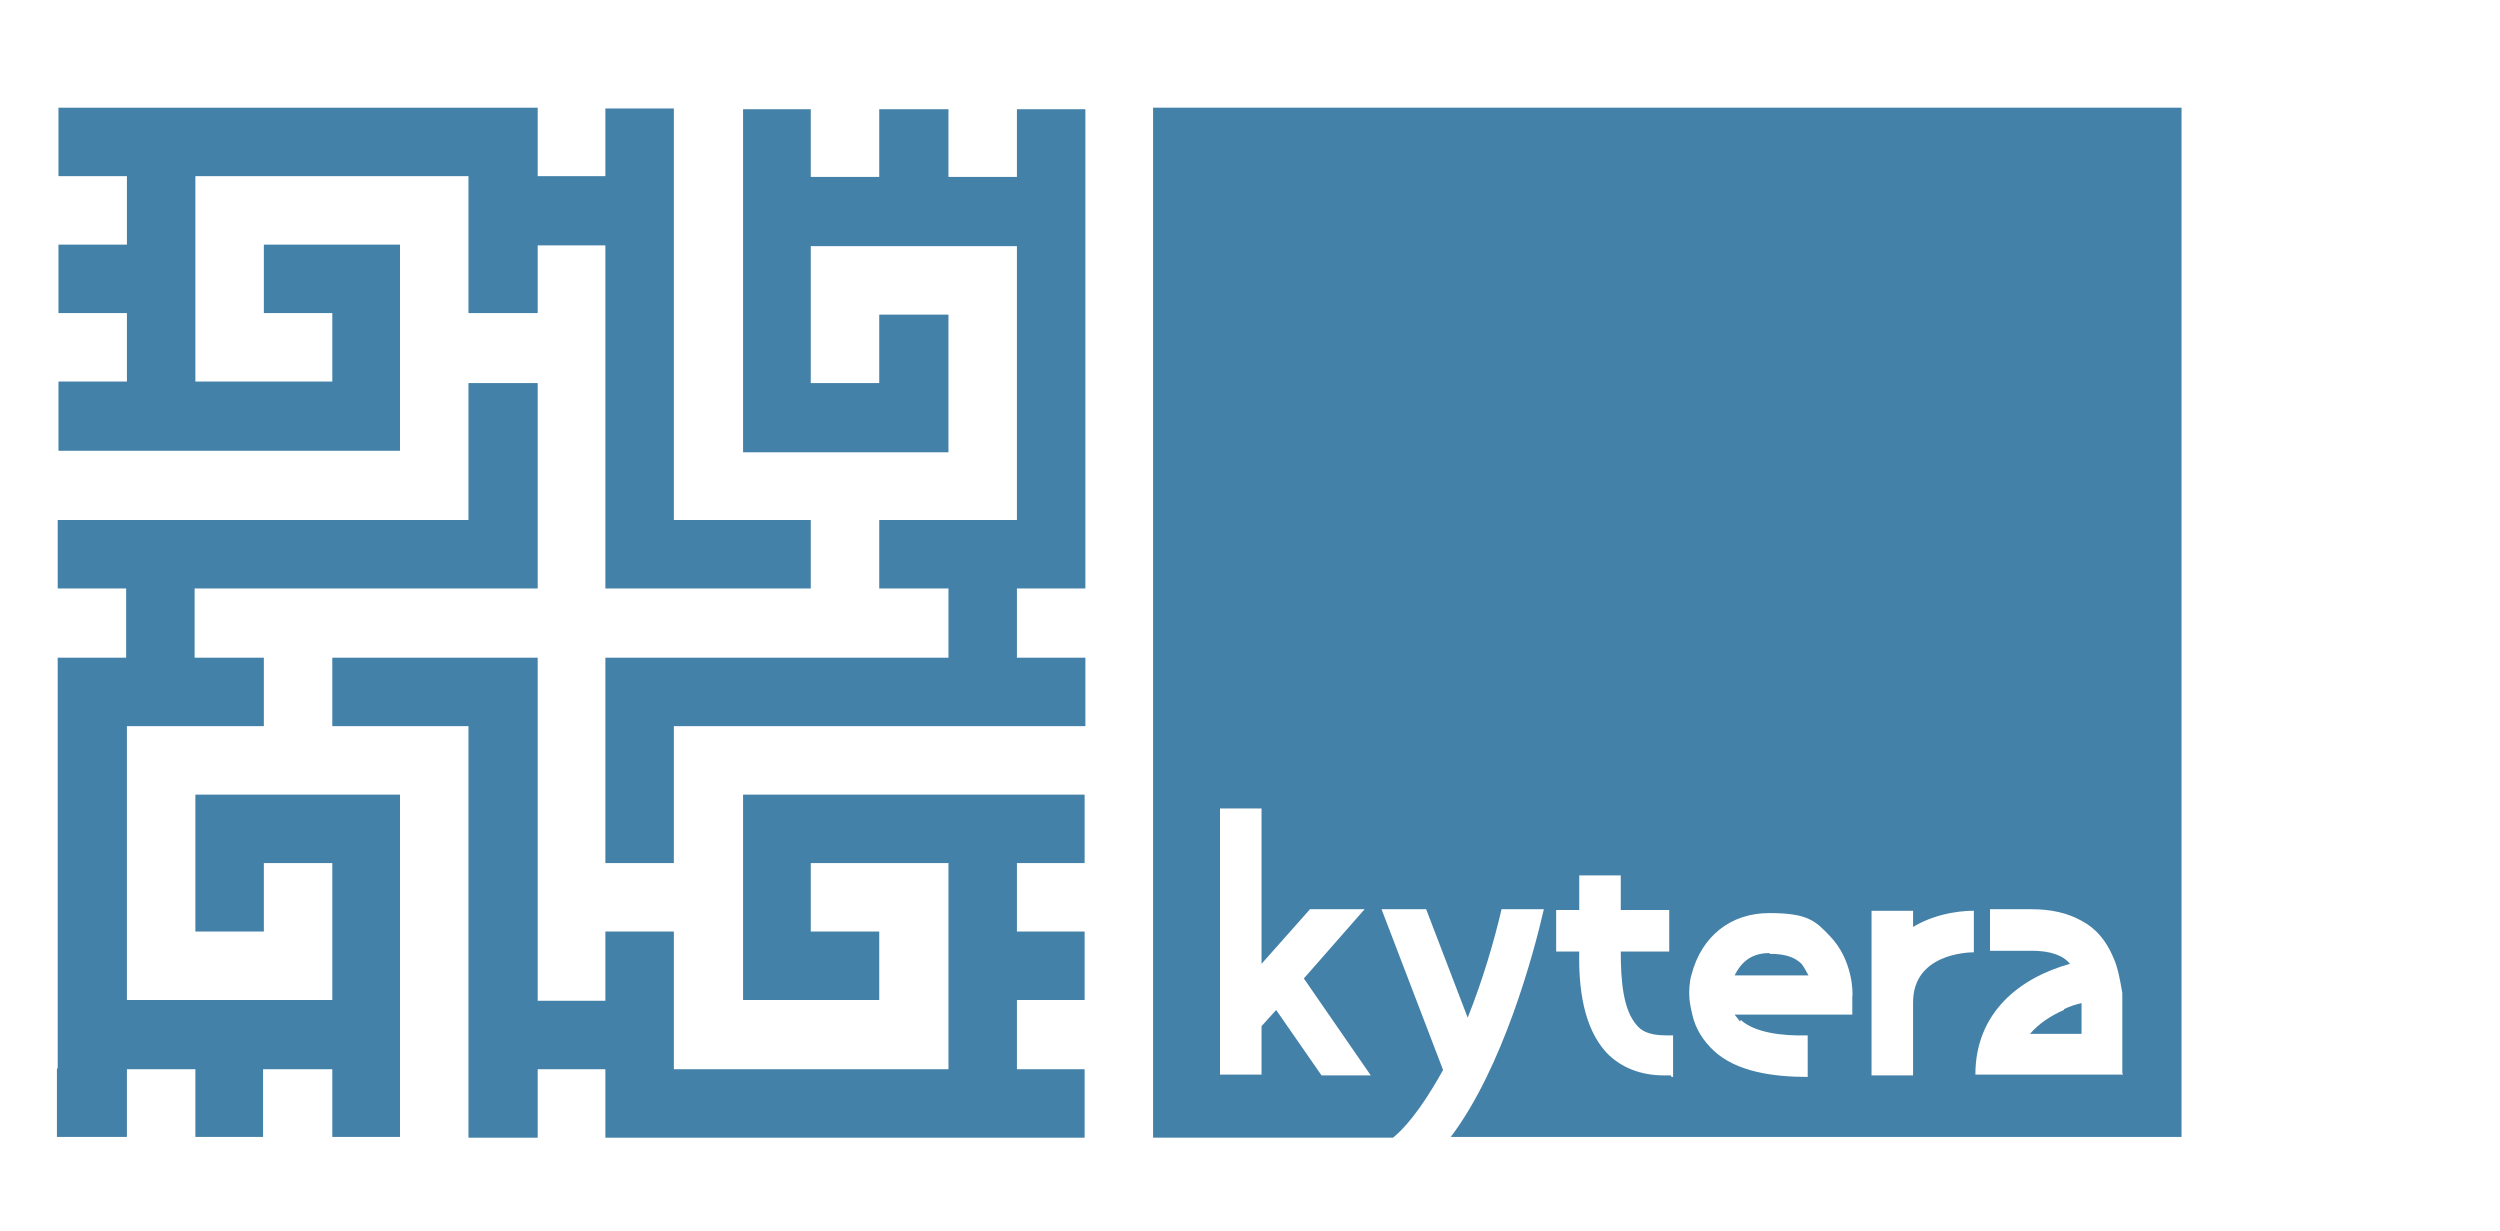
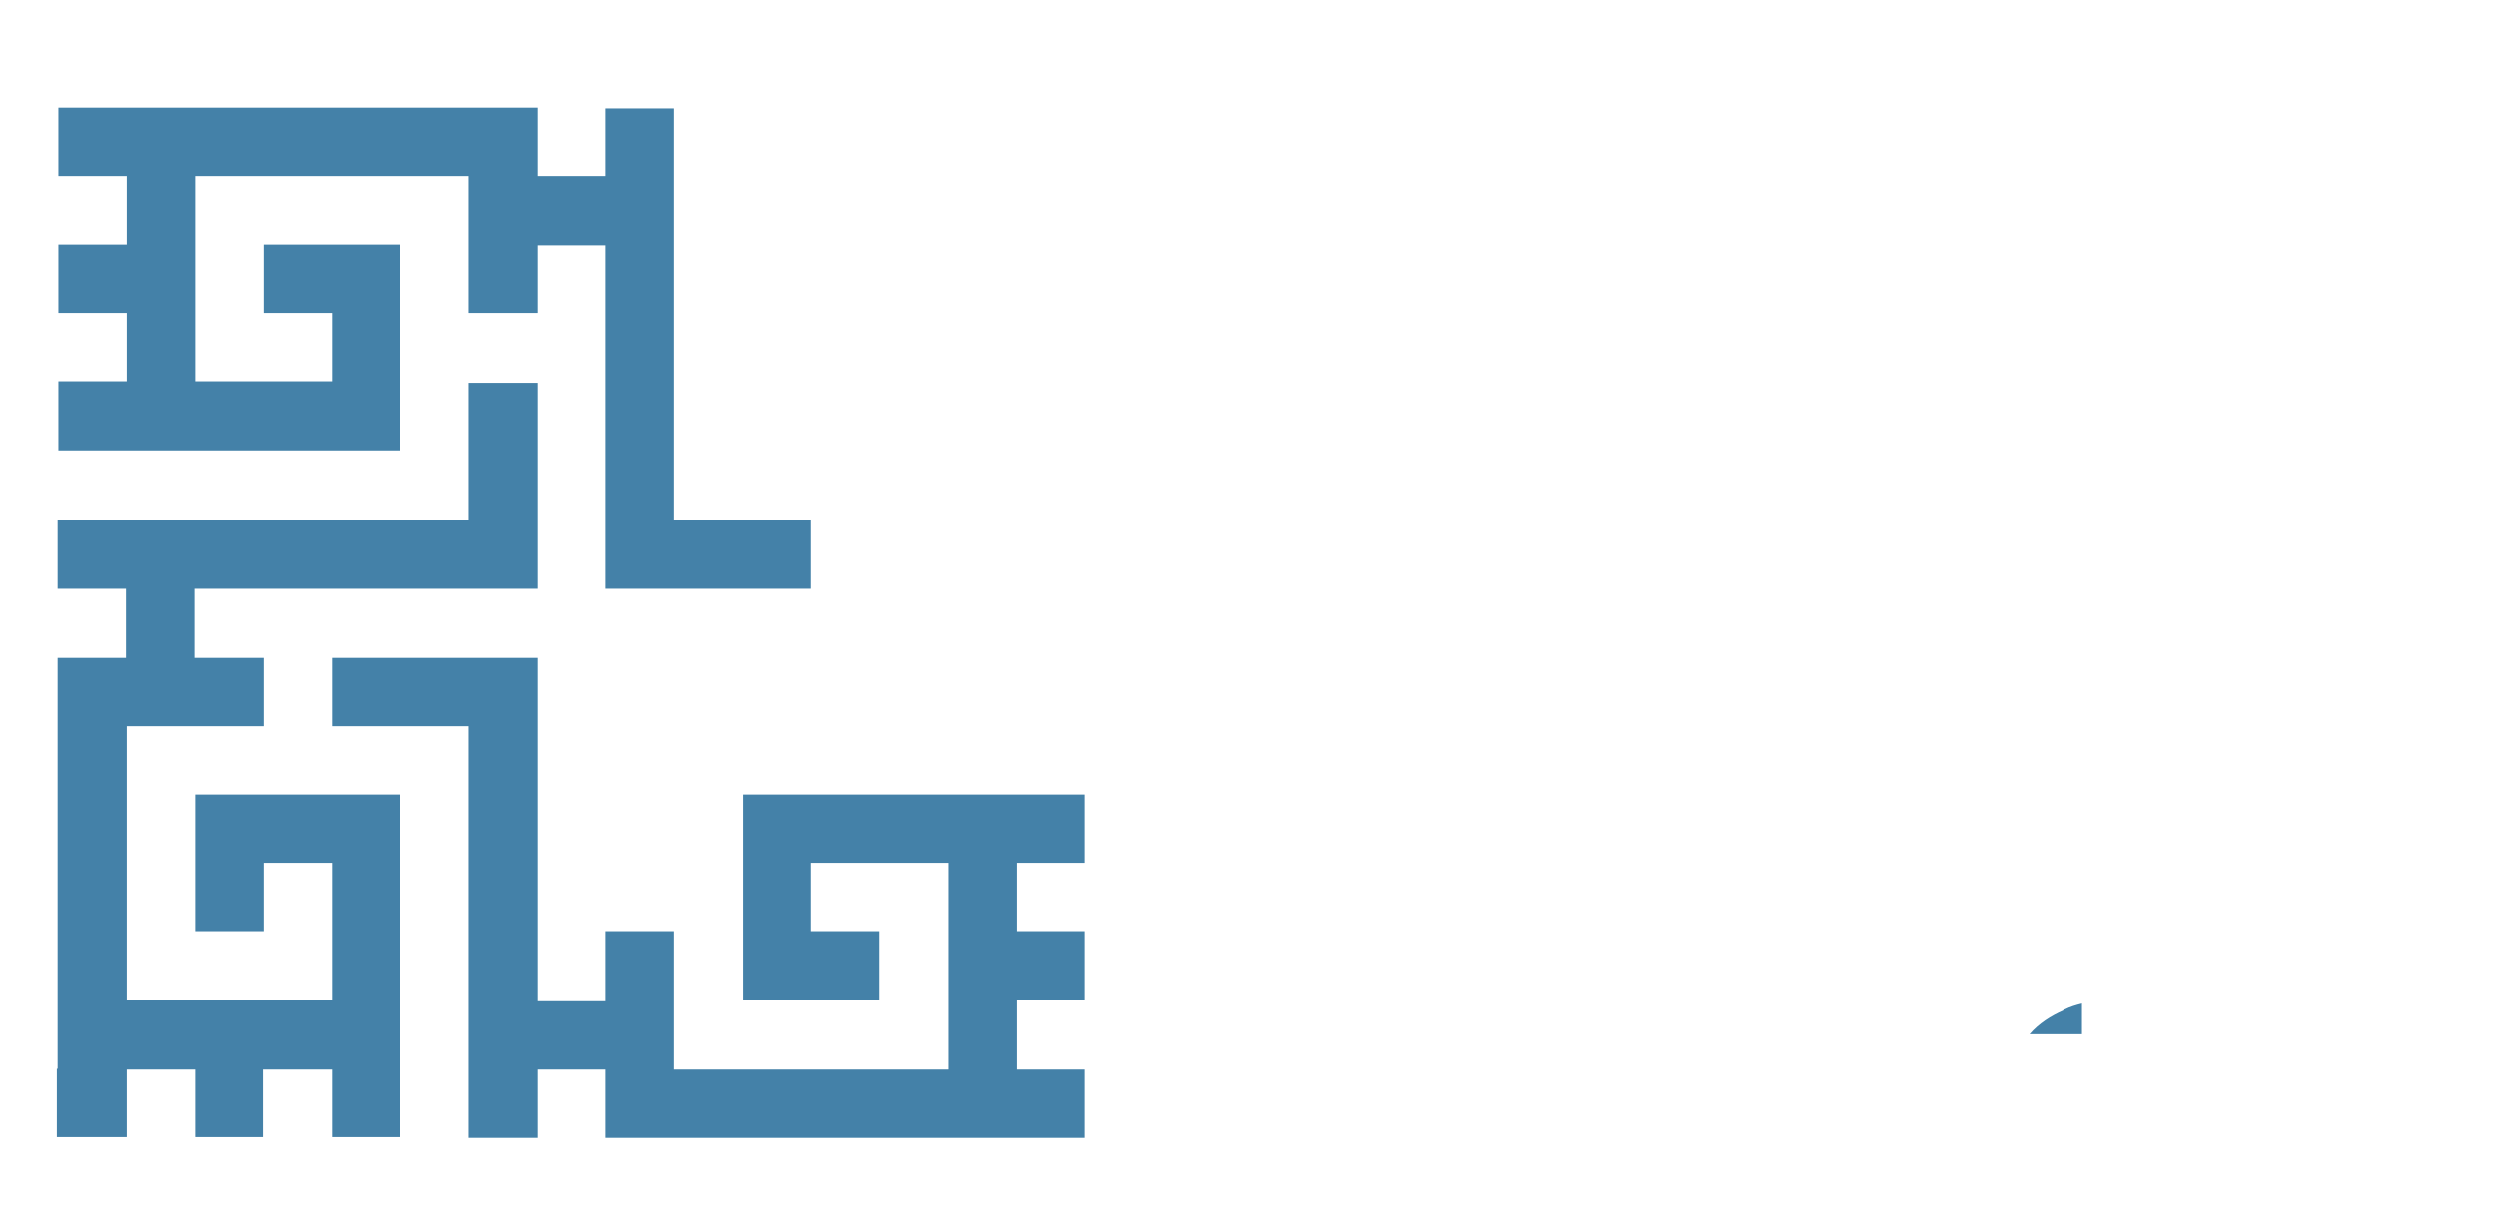
<svg xmlns="http://www.w3.org/2000/svg" id="Livello_1" data-name="Livello 1" version="1.1" viewBox="0 0 325 160">
  <defs>
    <style>
      .cls-1 {
        fill: #4481a8;
      }

      .cls-1, .cls-2 {
        stroke-width: 0px;
      }

      .cls-2 {
        fill: #aeb5d3;
      }

      .cls-3 {
        display: none;
      }
    </style>
  </defs>
  <g id="Livello_1_copia" data-name="Livello 1 copia">
    <g>
      <g>
        <polygon class="cls-1" points="96.6 76.5 87.6 76.5 78.7 76.5 78.7 67.6 78.7 58.8 78.7 49.8 78.7 40.9 78.7 32 78.7 31.9 69.9 31.9 69.9 40.7 60.9 40.7 60.9 31.8 60.9 22.9 52 22.9 43.2 22.9 34.3 22.9 25.4 22.9 25.4 31.8 25.4 40.7 25.4 49.6 34.3 49.6 43.2 49.6 43.2 40.7 34.3 40.7 34.3 31.8 43.2 31.8 52 31.8 52 40.7 52 49.6 52 58.6 43.2 58.6 34.3 58.6 25.4 58.6 16.5 58.6 16.5 58.6 7.6 58.6 7.6 49.6 16.5 49.6 16.5 40.7 16.5 40.7 7.6 40.7 7.6 31.8 16.5 31.8 16.5 22.9 16.5 22.9 7.6 22.9 7.6 14 16.5 14 16.5 14 25.4 14 34.3 14 43.2 14 52 14 60.9 14 60.9 14 69.9 14 69.9 14.1 69.9 22.9 69.9 22.9 78.7 22.9 78.7 14.1 87.6 14.1 87.6 23 87.6 32 87.6 40.9 87.6 49.8 87.6 58.8 87.6 67.6 96.6 67.6 105.4 67.6 105.4 76.5 96.6 76.5" />
        <polygon class="cls-1" points="78.7 130.1 78.7 130 78.7 121.1 87.6 121.1 87.6 130 87.6 139 96.6 139 105.4 139 114.3 139 123.3 139 123.3 130 123.3 121.1 123.3 112.2 114.3 112.2 105.4 112.2 105.4 121.1 114.3 121.1 114.3 130 105.4 130 96.6 130 96.6 121.1 96.6 112.2 96.6 103.3 105.4 103.3 114.3 103.3 123.3 103.3 132.2 103.3 132.2 103.3 141 103.3 141 112.2 132.2 112.2 132.2 121.1 132.2 121.1 141 121.1 141 130 132.2 130 132.2 139 132.2 139 141 139 141 147.9 132.1 147.9 132.1 147.9 123.3 147.9 114.3 147.9 105.4 147.9 96.6 147.9 87.6 147.9 87.6 147.9 78.7 147.9 78.7 147.8 78.7 139 69.9 139 69.9 147.9 60.9 147.9 60.9 139 60.9 130 60.9 121.1 60.9 112.2 60.9 103.3 60.9 94.4 52 94.4 43.2 94.4 43.2 85.5 52 85.5 60.9 85.5 69.9 85.5 69.9 94.4 69.9 103.3 69.9 112.2 69.9 121.1 69.9 130 69.9 130.1 78.7 130.1" />
-         <polygon class="cls-1" points="141.1 23.1 141.1 32 141.1 40.9 141.1 49.8 141.1 58.8 141.1 67.6 141.1 67.6 141.1 76.5 141 76.5 132.2 76.5 132.2 76.5 132.2 85.5 132.2 85.5 141.1 85.5 141.1 94.4 132.2 94.4 123.3 94.4 114.3 94.4 105.4 94.4 96.6 94.4 87.6 94.4 87.6 103.3 87.6 112.2 78.7 112.2 78.7 103.3 78.7 94.4 78.7 85.5 87.6 85.5 96.6 85.5 105.4 85.5 114.3 85.5 123.3 85.5 123.3 76.5 114.3 76.5 114.3 67.6 123.3 67.6 132.2 67.6 132.2 58.8 132.2 49.8 132.2 40.9 132.2 32 123.3 32 114.3 32 105.4 32 105.4 40.9 105.4 49.8 114.3 49.8 114.3 40.9 123.3 40.9 123.3 49.8 123.3 58.8 114.3 58.8 105.4 58.8 96.6 58.8 96.6 49.8 96.6 40.9 96.6 32 96.6 23 96.6 23 96.6 14.2 105.4 14.2 105.4 23 114.3 23 114.3 23 114.3 14.2 123.3 14.2 123.3 23 132.2 23 132.2 23 132.2 14.2 141.1 14.2 141.1 23.1 141.1 23.1" />
        <polygon class="cls-1" points="60.9 76.5 52 76.5 43.2 76.5 34.3 76.5 25.4 76.5 25.3 76.5 25.3 85.5 25.4 85.5 34.3 85.5 34.3 94.4 25.4 94.4 16.5 94.4 16.5 103.3 16.5 112.2 16.5 121.1 16.5 130 25.4 130 34.3 130 43.2 130 43.2 121.1 43.2 112.2 34.3 112.2 34.3 121.1 25.4 121.1 25.4 112.2 25.4 103.3 34.3 103.3 43.2 103.3 52 103.3 52 112.2 52 121.1 52 130 52 139 52 139 52 147.8 43.2 147.8 43.2 139 34.3 139 34.2 139 34.2 147.8 25.4 147.8 25.4 139 16.5 139 16.5 139 16.5 147.8 7.4 147.8 7.4 138.9 7.5 138.9 7.5 130 7.5 121.1 7.5 112.2 7.5 103.3 7.5 94.4 7.5 94.4 7.5 85.5 7.6 85.5 16.4 85.5 16.4 76.5 7.5 76.5 7.5 67.6 16.5 67.6 25.4 67.6 34.3 67.6 43.2 67.6 52 67.6 60.9 67.6 60.9 58.8 60.9 49.8 69.9 49.8 69.9 58.8 69.9 67.6 69.9 76.5 60.9 76.5" />
      </g>
      <g>
-         <path class="cls-1" d="M230,123.9c-2.6,0-3.8,1.5-4.5,2.9h9.6c-.3-.5-.5-1-.9-1.5-.9-.9-2.2-1.3-4.1-1.3h0Z" />
-         <path class="cls-1" d="M268.3,131.3c-1.6.7-3.2,1.7-4.4,3.1h6.7v-4c-.8.2-1.5.4-2.3.8h0Z" />
-         <path class="cls-1" d="M283.5,14h-133.6v133.9h31.2c2.4-2,4.6-5.4,6.5-8.8h0l-8-20.9h5.8l5.4,14.1c2-5,3.5-10.2,4.4-14.1h5.5c-1.3,5.7-5.3,20.6-12.1,29.6h95V14h0ZM171.8,139.8l-5.9-8.5-1.9,2.1v6.3h-5.4v-34.6h5.4v20.2l6.3-7.1h7.1l-7.9,9,8.7,12.6h-6.5,0ZM217.2,139.8h-.9c-3,0-5.6-1-7.5-3-2.9-3.2-3.6-8.2-3.5-13.1h-3v-5.4h3v-4.5h5.4v4.5h6.3v5.4h-6.3c0,3.8.3,7.6,2.1,9.6.5.6,1.4,1.3,3.8,1.3h.9v5.4h-.2ZM226.3,132.6c1.8,1.6,5.2,2.1,8.7,2v5.4c-4.6,0-9.3-.7-12.2-3.4-1.4-1.3-2.4-2.9-2.8-4.7-.2-.9-.4-1.7-.4-2.7v-.2s0-1.4.3-2.3c1.3-5,5.1-8,10.1-8s6,1,7.9,3c3,3.1,3,7.5,2.9,7.9v2.3h-15.3c.3.4.5.6.7.9h0ZM248.7,130.2h0v9.6h-5.4v-21.4h5.4v2.1c3.5-2.1,7.3-2.1,7.9-2.1v5.4c-.8,0-7.9.2-7.9,6.5ZM276,139.7h-19.2c0-8.1,5.8-12.6,12.3-14.4-.9-1.1-2.5-1.7-5-1.7h-5.4v-5.4h5.4c2.6,0,4.7.5,6.5,1.5,1.9,1,3.2,2.6,4.1,4.7.6,1.3.9,2.9,1.2,4.7v10.4h0Z" />
+         <path class="cls-1" d="M268.3,131.3c-1.6.7-3.2,1.7-4.4,3.1h6.7v-4c-.8.2-1.5.4-2.3.8h0" />
      </g>
    </g>
  </g>
  <g id="Livello_1-2" data-name="Livello 1" class="cls-3">
    <g>
      <g>
        <polygon class="cls-2" points="107.7 75 97.7 75 87.7 75 87.7 65 87.7 55.1 87.7 45.1 87.7 35.1 87.7 25.1 87.7 25 77.8 25 77.8 34.9 67.8 34.9 67.8 24.9 67.8 15 57.8 15 47.9 15 38 15 28 15 28 24.9 28 34.9 28 44.9 38 44.9 47.9 44.9 47.9 34.9 38 34.9 38 24.9 47.9 24.9 57.8 24.9 57.8 34.9 57.8 44.9 57.8 54.9 47.9 54.9 38 54.9 28 54.9 18 54.9 18 54.9 8.1 54.9 8.1 44.9 18 44.9 18 34.9 18 34.9 8.1 34.9 8.1 24.9 18 24.9 18 15 18 15 8.1 15 8.1 5 18.1 5 18.1 5 28 5 38 5 47.9 5 57.8 5 67.8 5 67.8 5 77.8 5 77.8 5.1 77.8 15 77.8 15 87.7 15 87.7 5.1 97.7 5.1 97.7 15.1 97.7 25.1 97.7 35.1 97.7 45.1 97.7 55.1 97.7 65 107.7 65 117.6 65 117.6 75 107.7 75" />
        <polygon class="cls-2" points="87.7 135 87.7 134.9 87.7 124.9 97.7 124.9 97.7 134.9 97.7 144.9 107.7 144.9 117.6 144.9 127.6 144.9 137.6 144.9 137.6 134.9 137.6 124.9 137.6 114.9 127.6 114.9 117.6 114.9 117.6 124.9 127.6 124.9 127.6 134.9 117.6 134.9 107.7 134.9 107.7 124.9 107.7 114.9 107.7 105 117.6 105 127.6 105 137.6 105 147.6 105 147.6 105 157.5 105 157.5 114.9 147.6 114.9 147.6 124.9 147.6 124.9 157.5 124.9 157.5 134.9 147.6 134.9 147.6 144.9 147.6 144.9 157.5 144.9 157.5 154.9 147.5 154.9 147.5 154.9 137.6 154.9 127.6 154.9 117.6 154.9 107.7 154.9 97.7 154.9 97.7 154.9 87.7 154.9 87.7 154.8 87.7 145 77.8 145 77.8 154.9 67.8 154.9 67.8 144.9 67.8 134.9 67.8 124.9 67.8 114.9 67.8 105 67.8 95 57.8 95 47.9 95 47.9 85 57.8 85 67.8 85 77.8 85 77.8 95 77.8 105 77.8 114.9 77.8 124.9 77.8 134.9 77.8 135 87.7 135" />
        <polygon class="cls-2" points="157.6 15.2 157.6 25.1 157.6 35.1 157.6 45.1 157.6 55.1 157.6 65 157.6 65 157.6 75 157.5 75 147.6 75 147.6 75 147.6 85 147.6 85 157.6 85 157.6 95 147.6 95 137.6 95 127.6 95 117.6 95 107.7 95 97.7 95 97.7 105 97.7 114.9 87.7 114.9 87.7 105 87.7 95 87.7 85 97.7 85 107.7 85 117.6 85 127.6 85 137.6 85 137.6 75 127.6 75 127.6 65 137.6 65 147.6 65 147.6 55.1 147.6 45.1 147.6 35.1 147.6 25.1 137.6 25.1 127.6 25.1 117.6 25.1 117.6 35.1 117.6 45.1 127.6 45.1 127.6 35.1 137.6 35.1 137.6 45.1 137.6 55.1 127.6 55.1 117.6 55.1 107.7 55.1 107.7 45.1 107.7 35.1 107.7 25.1 107.7 15.1 107.7 15.1 107.7 5.2 117.6 5.2 117.6 15.1 127.6 15.1 127.6 15.1 127.6 5.2 137.6 5.2 137.6 15.1 147.6 15.1 147.6 15.1 147.6 5.2 157.6 5.2 157.6 15.2 157.6 15.2" />
        <polygon class="cls-2" points="67.8 75 57.8 75 47.9 75 38 75 28 75 27.9 75 27.9 85 28 85 38 85 38 95 28 95 18 95 18 105 18 114.9 18 124.9 18 134.9 28 134.9 38 134.9 47.9 134.9 47.9 124.9 47.9 114.9 38 114.9 38 124.9 28 124.9 28 114.9 28 105 38 105 47.9 105 57.8 105 57.8 114.9 57.8 124.9 57.8 134.9 57.8 144.9 57.8 144.9 57.8 154.8 47.9 154.8 47.9 144.9 38 144.9 37.9 144.9 37.9 154.8 28 154.8 28 144.9 18 144.9 18 144.9 18 154.8 7.9 154.8 7.9 144.8 8 144.8 8 134.9 8 124.9 8 114.9 8 105 8 95 8 95 8 85 8.1 85 17.9 85 17.9 75 8 75 8 65 18 65 28 65 38 65 47.9 65 57.8 65 67.8 65 67.8 55.1 67.8 45.1 77.8 45.1 77.8 55.1 77.8 65 77.8 75 67.8 75" />
      </g>
      <g>
-         <path class="cls-2" d="M257.1,128c-2.9,0-4.3,1.7-5,3.2h10.7c-.3-.6-.6-1.1-1-1.7-1-1-2.5-1.5-4.6-1.5h-.1Z" />
        <path class="cls-2" d="M300,136.3c-1.8.8-3.6,1.9-4.9,3.5h7.5v-4.5c-.9.2-1.7.5-2.6.9h0Z" />
-         <path class="cls-2" d="M317,5h-149.6v149.9h34.9c2.7-2.2,5.2-6,7.3-9.9h0l-9-23.4h6.5l6.1,15.8c2.2-5.6,3.9-11.4,4.9-15.8h6.2c-1.4,6.4-5.9,23.1-13.6,33.2h106.4V5h0ZM192,145.9l-6.6-9.5-2.1,2.3v7.1h-6v-38.7h6v22.6l7-8h8l-8.8,10.1,9.7,14.1h-7.3.1ZM242.8,145.9h-1c-3.4,0-6.3-1.1-8.4-3.4-3.3-3.6-4-9.2-3.9-14.7h-3.4v-6h3.4v-5h6v5h7v6h-7c0,4.3.3,8.5,2.3,10.7.6.7,1.6,1.5,4.2,1.5h1v6h-.2ZM253,137.8c2,1.8,5.8,2.3,9.7,2.2v6c-5.1,0-10.4-.8-13.7-3.8-1.6-1.4-2.7-3.2-3.1-5.3-.2-1-.4-1.9-.4-3v-.2s0-1.6.3-2.6c1.4-5.6,5.7-9,11.3-9s6.7,1.1,8.8,3.4c3.4,3.5,3.4,8.4,3.3,8.8v2.6h-17.1c.3.4.6.7.8,1h.1ZM278.1,135.1h0v10.7h-6v-24h6v2.4c3.9-2.3,8.2-2.4,8.8-2.4v6c-.9,0-8.8.2-8.8,7.3ZM308.6,145.7h-21.5c0-9.1,6.5-14.1,13.8-16.1-1-1.2-2.8-1.9-5.6-1.9h-6.1v-6h6.1c2.9,0,5.3.6,7.3,1.7,2.1,1.1,3.6,2.9,4.6,5.3.7,1.5,1,3.3,1.3,5.3v11.7h.1Z" />
      </g>
    </g>
  </g>
</svg>